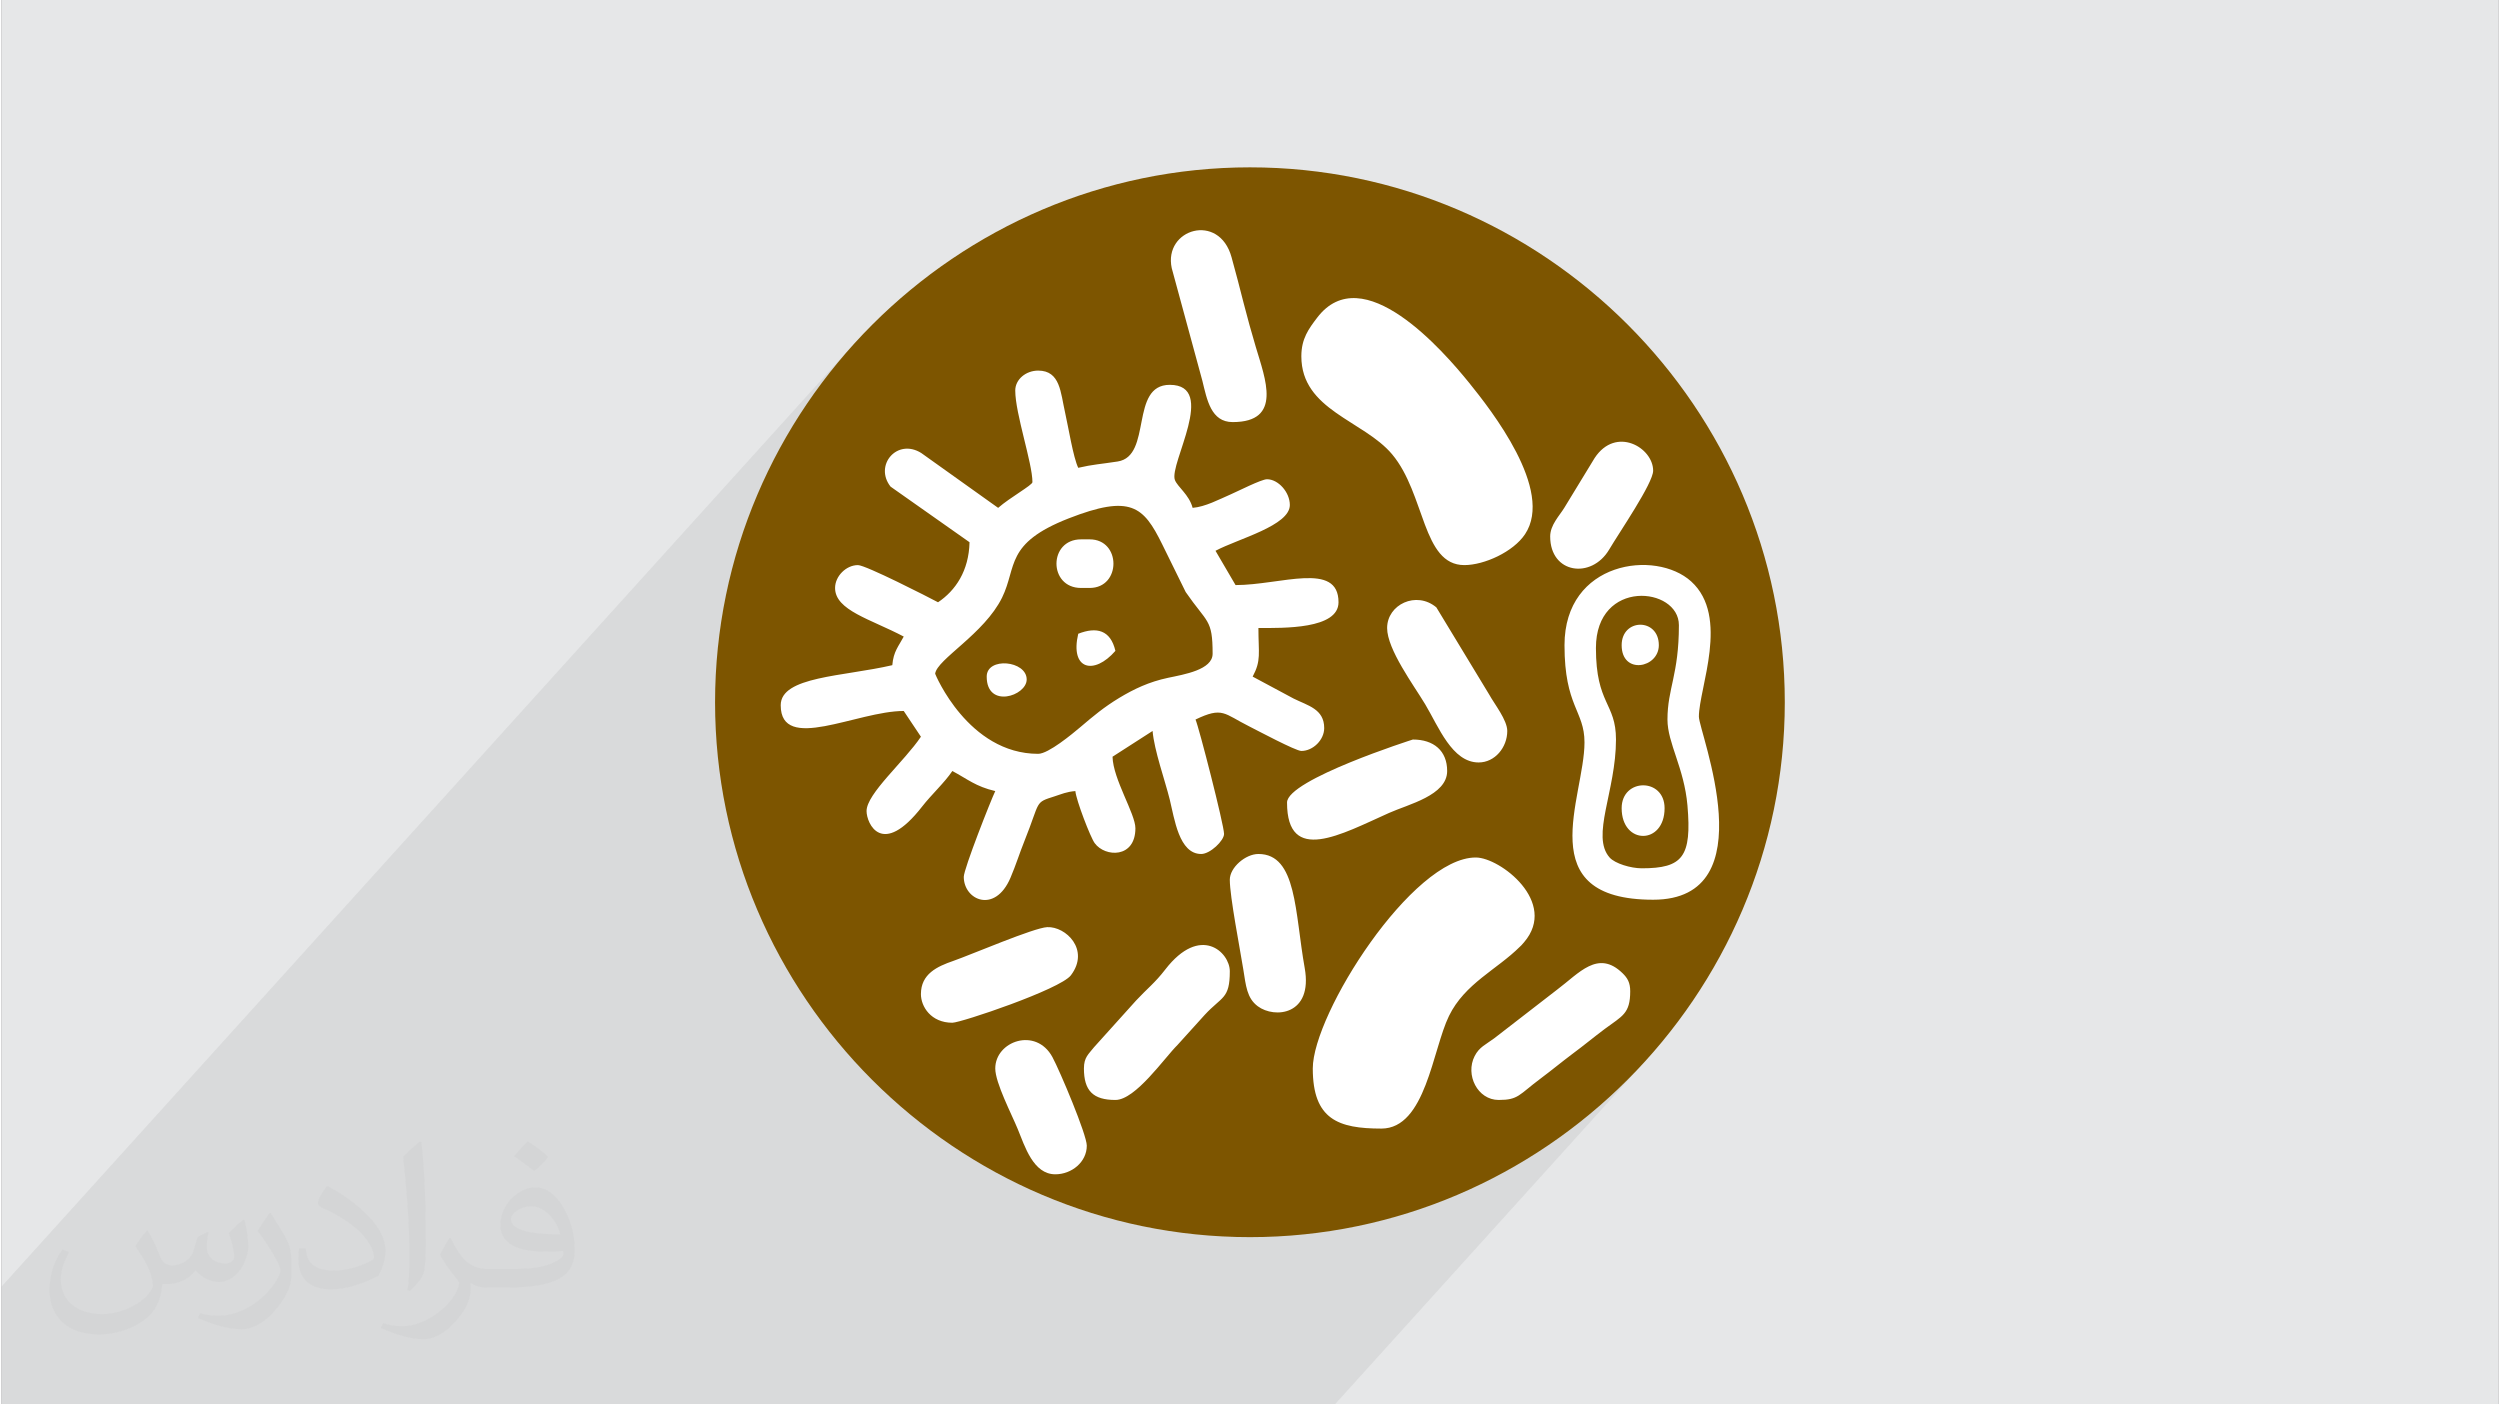
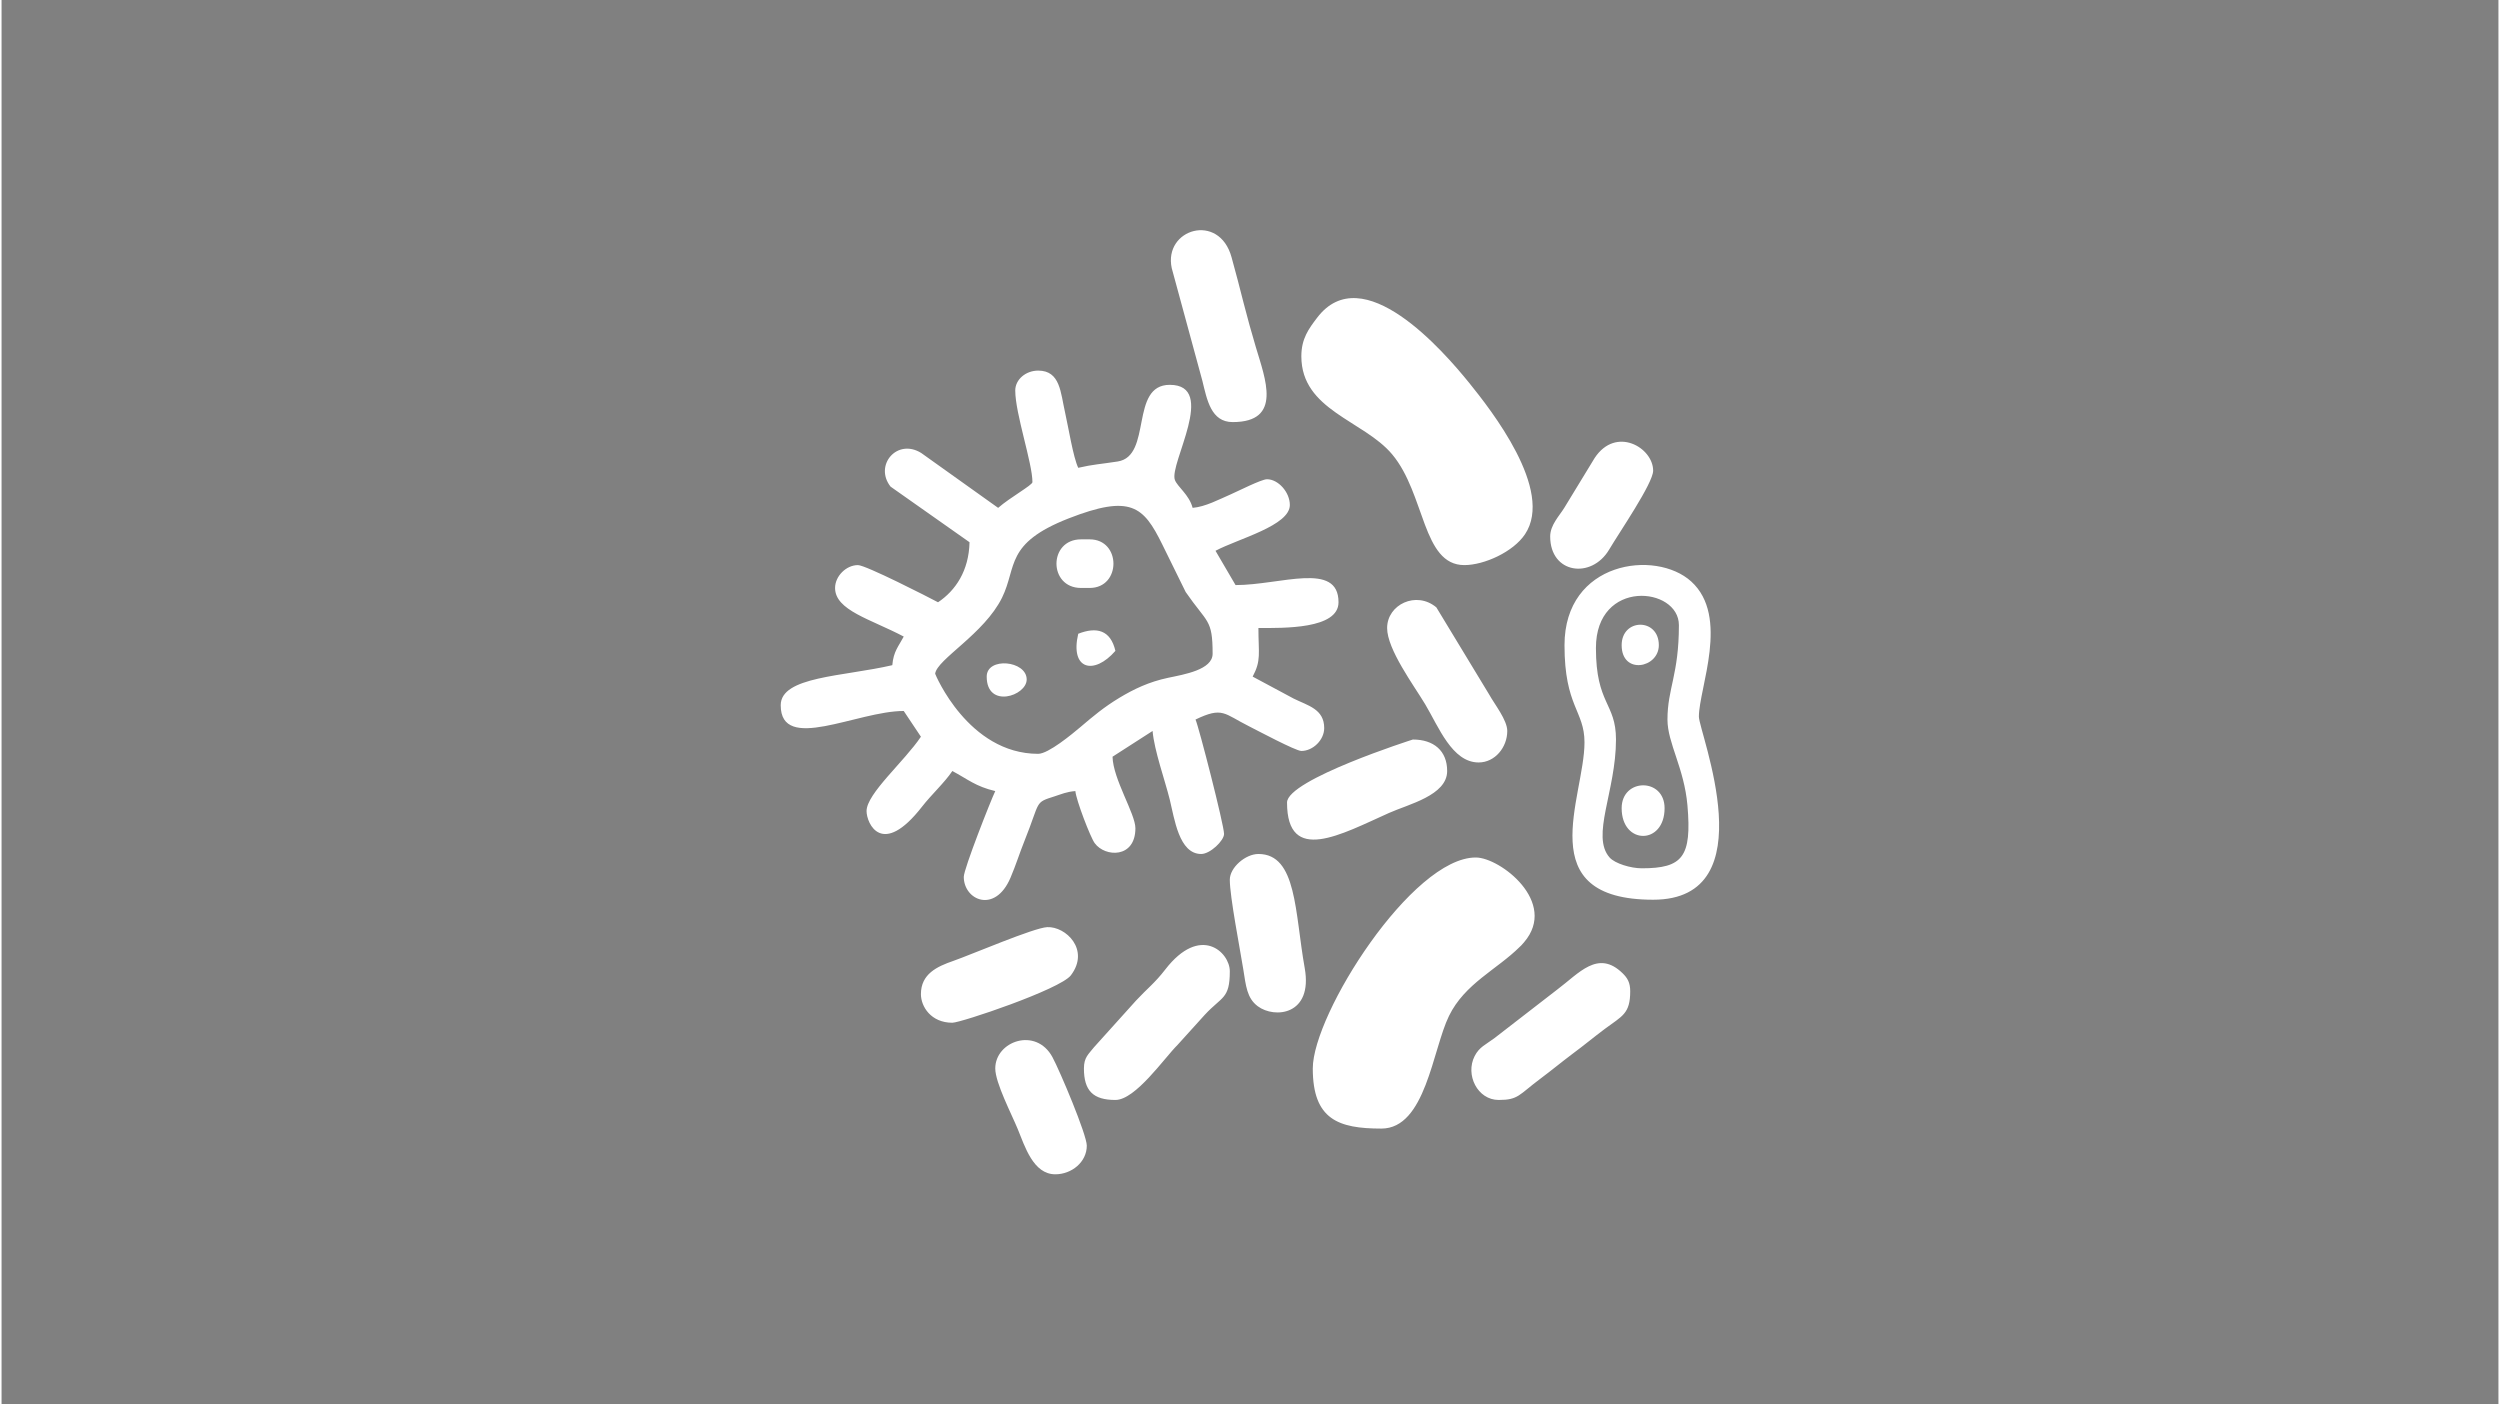
<svg xmlns="http://www.w3.org/2000/svg" xml:space="preserve" width="356px" height="200px" version="1.0" shape-rendering="geometricPrecision" text-rendering="geometricPrecision" image-rendering="optimizeQuality" fill-rule="evenodd" clip-rule="evenodd" viewBox="0 0 35600 20025">
  <rect x="0" y="0" width="35600" height="20025" fill="#808080" stroke="none" />
  <g id="Layer_x0020_1">
    <g id="_2787718157808">
-       <path fill="#E6E7E8" d="M0 0l35600 0 0 20025 -35600 0 0 -20025z" />
-       <path fill="#373435" fill-opacity="0.078" d="M15011 5386l1731 -1914 112 -114 145 -64 159 -8 154 55 133 125 92 202 24 87 23 84 22 82 21 80 20 79 21 78 20 78 19 77 21 82 22 80 21 80 22 80 22 79 22 79 24 80 23 79 53 174 51 181 13 59 756 -836 127 -135 137 -89 145 -46 151 -9 155 25 158 53 158 77 157 98 154 112 148 124 142 130 132 131 122 130 109 122 95 111 78 95 65 81 75 97 85 110 89 123 92 134 93 141 89 149 84 153 75 156 63 157 50 156 32 153 13 149 -10 142 -35 134 -64 123 -66 81 1182 -1306 135 -74 139 -20 133 26 120 64 96 91 64 111 24 121 -21 89 -57 127 -82 153 -99 168 -106 171 -103 163 -91 143 -69 112 -109 135 -1659 1835 58 96 1390 -1538 122 -101 133 -81 142 -60 148 -41 151 -22 150 -4 148 14 141 30 132 48 119 63 104 79 92 99 71 111 52 119 35 126 20 132 8 136 -4 138 -12 138 -18 138 -23 134 -25 131 -25 124 -23 116 -20 107 -13 96 -5 83 11 65 28 110 40 147 48 178 49 202 46 220 37 231 24 234 5 232 -20 223 -49 207 -84 184 -124 155 -1128 1248 29 22 25 25 21 27 19 27 16 29 12 31 9 36 6 39 1 43 -5 108 -16 85 -28 69 -38 57 -2308 2553m-10612 -7779l2461 -2722 85 -68 105 -36 120 5 128 54 272 194 1126 -1245 40 -42 49 -34 55 -26 60 -17 65 -5 104 14 80 39 47 49 12 12 43 78 31 92 24 100 20 105 22 106 19 89 20 104 23 112 23 115 25 112 25 103 26 88 27 68 75 -16 67 -13 64 -11 63 -9 64 -9 68 -9 75 -10 86 -13 151 -68 -1785 1974 -14 35 -926 1024 -28 61 6 14 16 37 28 57 39 73 51 87 62 96 73 103 85 106 97 107 109 103 61 49 678 -750 -24 85 -65 73 -558 617 28 22 27 17 1327 -1466 12 -4 1619 -1791 68 -10 70 -16 70 -23 69 -26 69 -29 67 -30 66 -30 63 -28 -1794 1983 21 12 54 57 44 78 32 101 -1311 1449 29 7 96 6 2613 -2889 286 489 -1284 1419 37 -14 91 -32 94 -27 100 -24 93 -19 102 -23 106 -27 102 -35 91 -43 74 -53 -1337 1479 31 112 52 143 60 144 12 28 1005 -1111 12 33 18 59 24 83 29 102 32 118 34 130 36 137 36 142 35 142 34 139 32 131 28 120 24 106 18 87 11 64 4 38 -8 40 -24 45 -37 47 -2580 2853 8 6 4069 -4500 -7 63 -20 59 -32 55 -41 49 -3903 4316 25 15 103 134 52 105 70 154 80 186 83 202 78 200 65 180 45 145 17 91 -634 702 0 0 346 137 354 120 347 100 3999 -4422 193 -206 196 -181 194 -149 191 -114 185 -72 176 -24 -4754 5257 2 0 374 67 381 49 385 30 312 8 3124 -3456 -112 142 -95 162 -43 97 -40 110 -39 120 -39 127 -40 132 -41 134 -44 133 -47 130 -53 125 -57 117 -65 105 -72 93 -1533 1695 51 -4 380 -49 374 -67 368 -86 361 -103 353 -121 346 -137 69 -31 268 -123 329 -169 319 -184 310 -199 299 -214 289 -227 277 -240 265 -253 253 -266 -4426 4895 -19009 0 0 -1681 12162 -13450 -240 277 -227 289 -214 299 -199 309 -184 320 -169 328 -154 338 -137 346 -120 353 -104 361 -85 368 -68 374 -47 370zm4769 5846l-1249 1381 1249 -1381zm5654 -587l-2851 3153 2851 -3153z" />
-       <path fill="#7D5500" d="M10173 10013c0,4193 3435,7626 7626,7626 4187,0 7626,-3440 7626,-7626 0,-4192 -3433,-7627 -7626,-7627 -4189,0 -7626,3438 -7626,7627z" />
      <path fill="white" d="M14780 10748c-998,0 -1469,-1136 -1469,-1142 24,-205 699,-567 954,-1085 216,-441 37,-773 950,-1130 885,-345 1066,-172 1332,367l336 683c308,447 384,381 384,880 0,229 -407,295 -635,343 -273,58 -486,160 -694,285 -224,136 -367,257 -559,420 -109,92 -453,379 -599,379zm-734 -1101c0,462 570,276 570,41 0,-271 -570,-325 -570,-41zm1305 -611c-121,515 226,594 530,244 -70,-299 -269,-346 -530,-244zm7748 163c0,427 530,328 530,0 0,-392 -530,-386 -530,0zm0 2324c0,527 612,527 612,0 0,-437 -612,-432 -612,0zm-7708 -3140l123 0c452,0 452,-693 0,-693l-123 0c-467,0 -467,693 0,693zm6689 -734c0,532 588,611 840,188 146,-247 628,-948 628,-1126 0,-330 -531,-641 -834,-181l-432 709c-70,115 -202,246 -202,410zm-7912 7585c0,205 236,657 320,863 101,245 221,646 536,646 234,0 449,-175 449,-408 0,-157 -383,-1065 -490,-1263 -236,-434 -815,-227 -815,162zm3344 -2691c0,241 146,988 192,1276 38,236 51,412 207,528 239,179 789,128 669,-545 -142,-792 -110,-1626 -660,-1626 -185,0 -408,193 -408,367zm-4404 1631c0,177 143,408 448,408 122,0 1538,-476 1690,-676 276,-364 -72,-699 -337,-687 -189,8 -1081,391 -1338,481 -232,80 -463,186 -463,474zm5220 -2732c0,891 774,453 1454,149 276,-124 829,-250 829,-598 0,-289 -192,-449 -489,-449 -1,0 -1794,572 -1794,898zm1427 -2488c0,305 380,816 543,1088 191,319 383,829 762,829 232,0 408,-215 408,-449 0,-155 -182,-382 -257,-518l-754 -1244c-286,-240 -702,-41 -702,294zm1591 6729c282,0 286,-73 594,-303 171,-128 295,-232 460,-356 165,-122 298,-234 460,-355 248,-184 361,-215 361,-536 0,-123 -39,-189 -109,-257 -351,-342 -621,1 -933,234l-897 694c-121,90 -212,123 -279,253 -137,268 41,626 343,626zm-5914 -449c0,318 131,449 449,449 287,0 698,-599 886,-785l388 -429c245,-265 357,-223 357,-621 0,-272 -420,-673 -921,-24 -147,191 -260,274 -415,441l-599 665c-79,101 -145,144 -145,304zm2121 -9216c714,0 463,-620 331,-1066 -63,-212 -121,-420 -177,-639 -52,-206 -105,-410 -170,-645 -177,-645 -973,-404 -853,155l437 1607c66,270 123,588 432,588zm6199 4241c0,337 238,688 285,1225 63,733 -67,896 -652,896 -156,0 -382,-68 -458,-154 -270,-305 91,-946 91,-1682 0,-525 -286,-501 -286,-1305 0,-993 1183,-875 1183,-326 0,706 -163,901 -163,1346zm-1468 -1060c0,876 285,933 285,1386 0,786 -778,2243 979,2243 1624,0 652,-2391 652,-2610 0,-407 443,-1427 -110,-1928 -506,-459 -1806,-289 -1806,909zm-3589 6035c0,727 364,857 978,857 631,0 729,-1125 964,-1606 226,-463 684,-661 1011,-987 6,-6 15,-14 21,-20 8,-9 31,-34 38,-43 491,-573 -343,-1209 -687,-1209 -908,-3 -2325,2231 -2325,3008zm-163 -10154c0,769 887,913 1294,1397 475,566 428,1580 1030,1580 284,0 698,-189 865,-440 419,-627 -486,-1774 -796,-2158 -370,-457 -1520,-1782 -2168,-929 -119,157 -225,297 -225,550zm-4079 489c0,328 245,1034 245,1305 0,43 -315,215 -489,367l-1096 -782c-345,-216 -676,176 -438,479l1126 793c-9,407 -199,689 -449,856 -141,-75 -1031,-530 -1142,-530 -168,0 -326,158 -326,326 0,320 508,444 979,693 -72,137 -147,211 -163,408 -700,163 -1591,159 -1591,571 0,686 1090,82 1754,82 82,122 163,244 245,367 -235,351 -775,812 -775,1060 0,177 220,672 792,-64 132,-170 320,-341 431,-507 219,116 331,220 612,286 -63,131 -449,1110 -449,1223 0,332 445,531 666,13 80,-188 126,-342 202,-532 229,-571 135,-536 430,-630 95,-30 165,-64 293,-74 11,129 215,661 276,743 148,202 580,218 580,-213 0,-207 -319,-699 -326,-1020l571 -367c23,276 177,704 245,979 67,271 131,775 448,775 129,0 326,-191 326,-286 0,-126 -362,-1536 -407,-1631 389,-187 405,-83 761,95 117,59 668,353 748,353 167,0 326,-158 326,-326 0,-273 -234,-320 -436,-421l-584 -313c124,-233 82,-326 82,-693 358,0 1142,18 1142,-367 0,-588 -827,-245 -1468,-245l-286 -489c326,-173 1060,-358 1060,-653 0,-182 -165,-367 -326,-367 -79,0 -423,175 -518,216 -164,71 -361,177 -542,192 -50,-189 -216,-299 -253,-398 -85,-228 614,-1356 -73,-1356 -575,0 -246,1017 -743,1093 -245,38 -350,41 -562,90 -71,-148 -140,-577 -188,-791 -64,-280 -67,-595 -383,-595 -175,0 -327,125 -327,285z" />
-       <path fill="#373435" fill-opacity="0.031" d="M2082 17547c68,104 112,203 155,312 32,64 49,183 199,183 44,0 107,-14 163,-45 63,-33 111,-83 136,-159l60 -202 146 -72 10 10c-20,77 -25,149 -25,206 0,170 146,234 262,234 68,0 129,-34 129,-95 0,-81 -34,-217 -78,-339 68,-68 136,-136 214,-191l12 6c34,144 53,287 53,381 0,93 -41,196 -75,264 -70,132 -194,238 -344,238 -114,0 -241,-58 -328,-163l-5 0c-82,101 -209,193 -412,193l-63 0c-10,134 -39,229 -83,314 -121,237 -480,404 -818,404 -470,0 -706,-272 -706,-633 0,-223 73,-431 185,-578l92 38c-70,134 -117,262 -117,385 0,338 275,499 592,499 294,0 658,-187 724,-404 -25,-237 -114,-348 -250,-565 41,-72 94,-144 160,-221l12 0zm5421 -1274c99,62 196,136 291,221 -53,74 -119,142 -201,202 -95,-77 -190,-143 -287,-213 66,-74 131,-146 197,-210zm51 926c-160,0 -291,105 -291,183 0,168 320,219 703,217 -48,-196 -216,-400 -412,-400zm-359 895c208,0 390,-6 529,-41 155,-39 286,-118 286,-171 0,-15 0,-31 -5,-46 -87,8 -187,8 -274,8 -282,0 -498,-64 -583,-222 -21,-44 -36,-93 -36,-149 0,-152 66,-303 182,-406 97,-85 204,-138 313,-138 197,0 354,158 464,408 60,136 101,293 101,491 0,132 -36,243 -118,326 -153,148 -435,204 -867,204l-196 0 0 0 -51 0c-107,0 -184,-19 -245,-66l-10 0c3,25 5,50 5,72 0,97 -32,221 -97,320 -192,287 -400,410 -580,410 -182,0 -405,-70 -606,-161l36 -70c65,27 155,46 279,46 325,0 752,-314 805,-619 -12,-25 -34,-58 -65,-93 -95,-113 -155,-208 -211,-307 48,-95 92,-171 133,-239l17 -2c139,282 265,445 546,445l44 0 0 0 204 0zm-1408 299c24,-130 26,-276 26,-413l0 -202c0,-377 -48,-926 -87,-1282 68,-75 163,-161 238,-219l22 6c51,450 63,972 63,1452 0,126 -5,250 -17,340 -7,114 -73,201 -214,332l-31 -14zm-1449 -596c7,177 94,318 398,318 189,0 349,-50 526,-135 32,-14 49,-33 49,-49 0,-111 -85,-258 -228,-392 -139,-126 -323,-237 -495,-311 -59,-25 -78,-52 -78,-77 0,-51 68,-158 124,-235l19 -2c197,103 417,256 580,427 148,157 240,316 240,489 0,128 -39,250 -102,361 -216,109 -446,192 -674,192 -277,0 -466,-130 -466,-436 0,-33 0,-84 12,-150l95 0zm-501 -503l172 278c63,103 122,215 122,392l0 227c0,183 -117,379 -306,573 -148,132 -279,188 -400,188 -180,0 -386,-56 -624,-159l27 -70c75,21 162,37 269,37 342,-2 692,-252 852,-557 19,-35 26,-68 26,-90 0,-36 -19,-75 -34,-110 -87,-165 -184,-315 -291,-453 56,-89 112,-174 173,-258l14 2z" />
    </g>
  </g>
</svg>